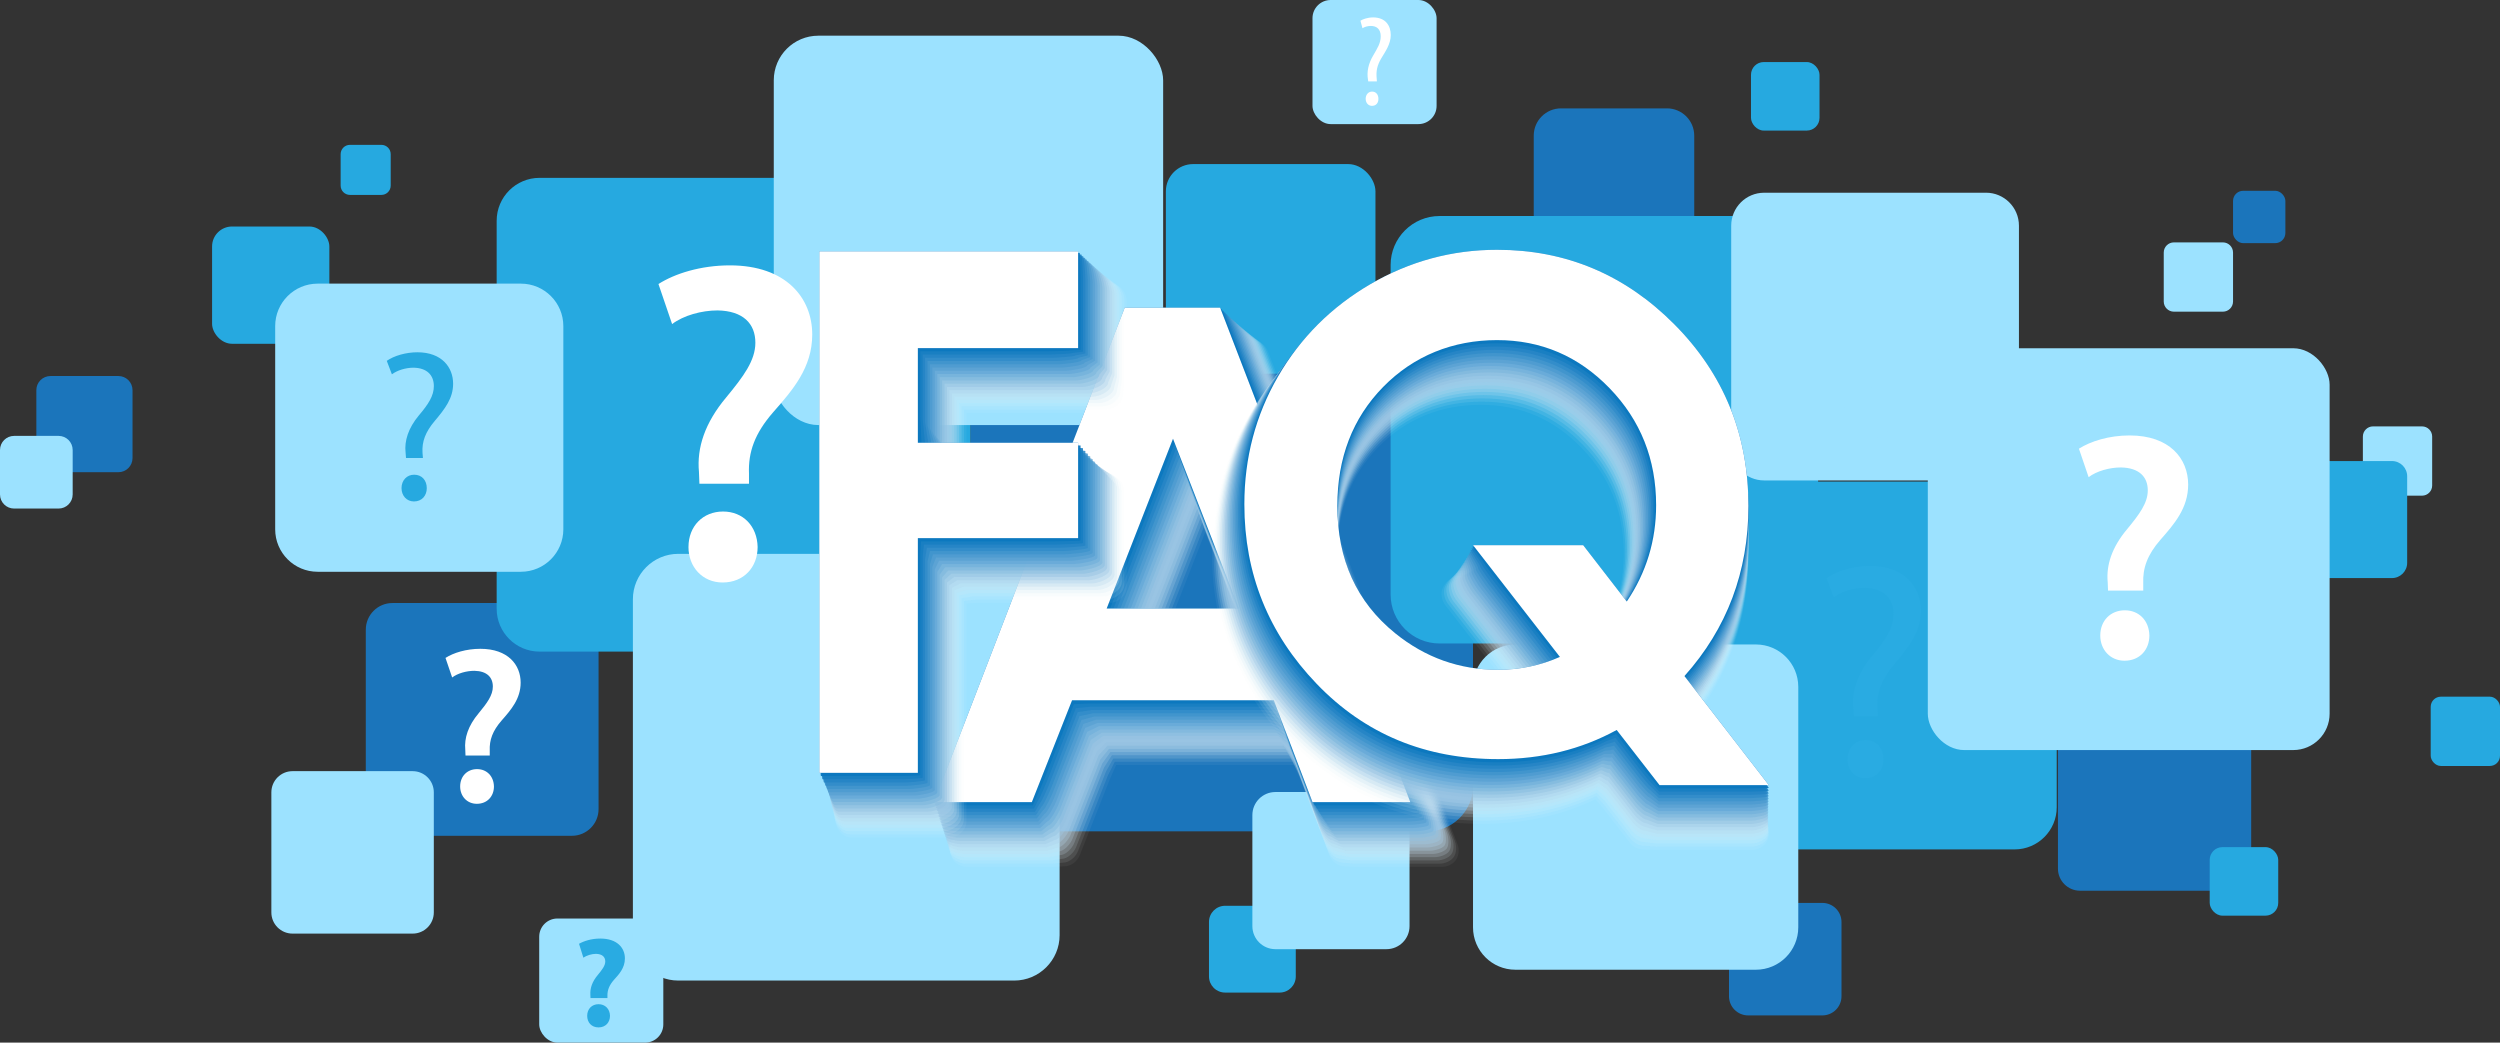
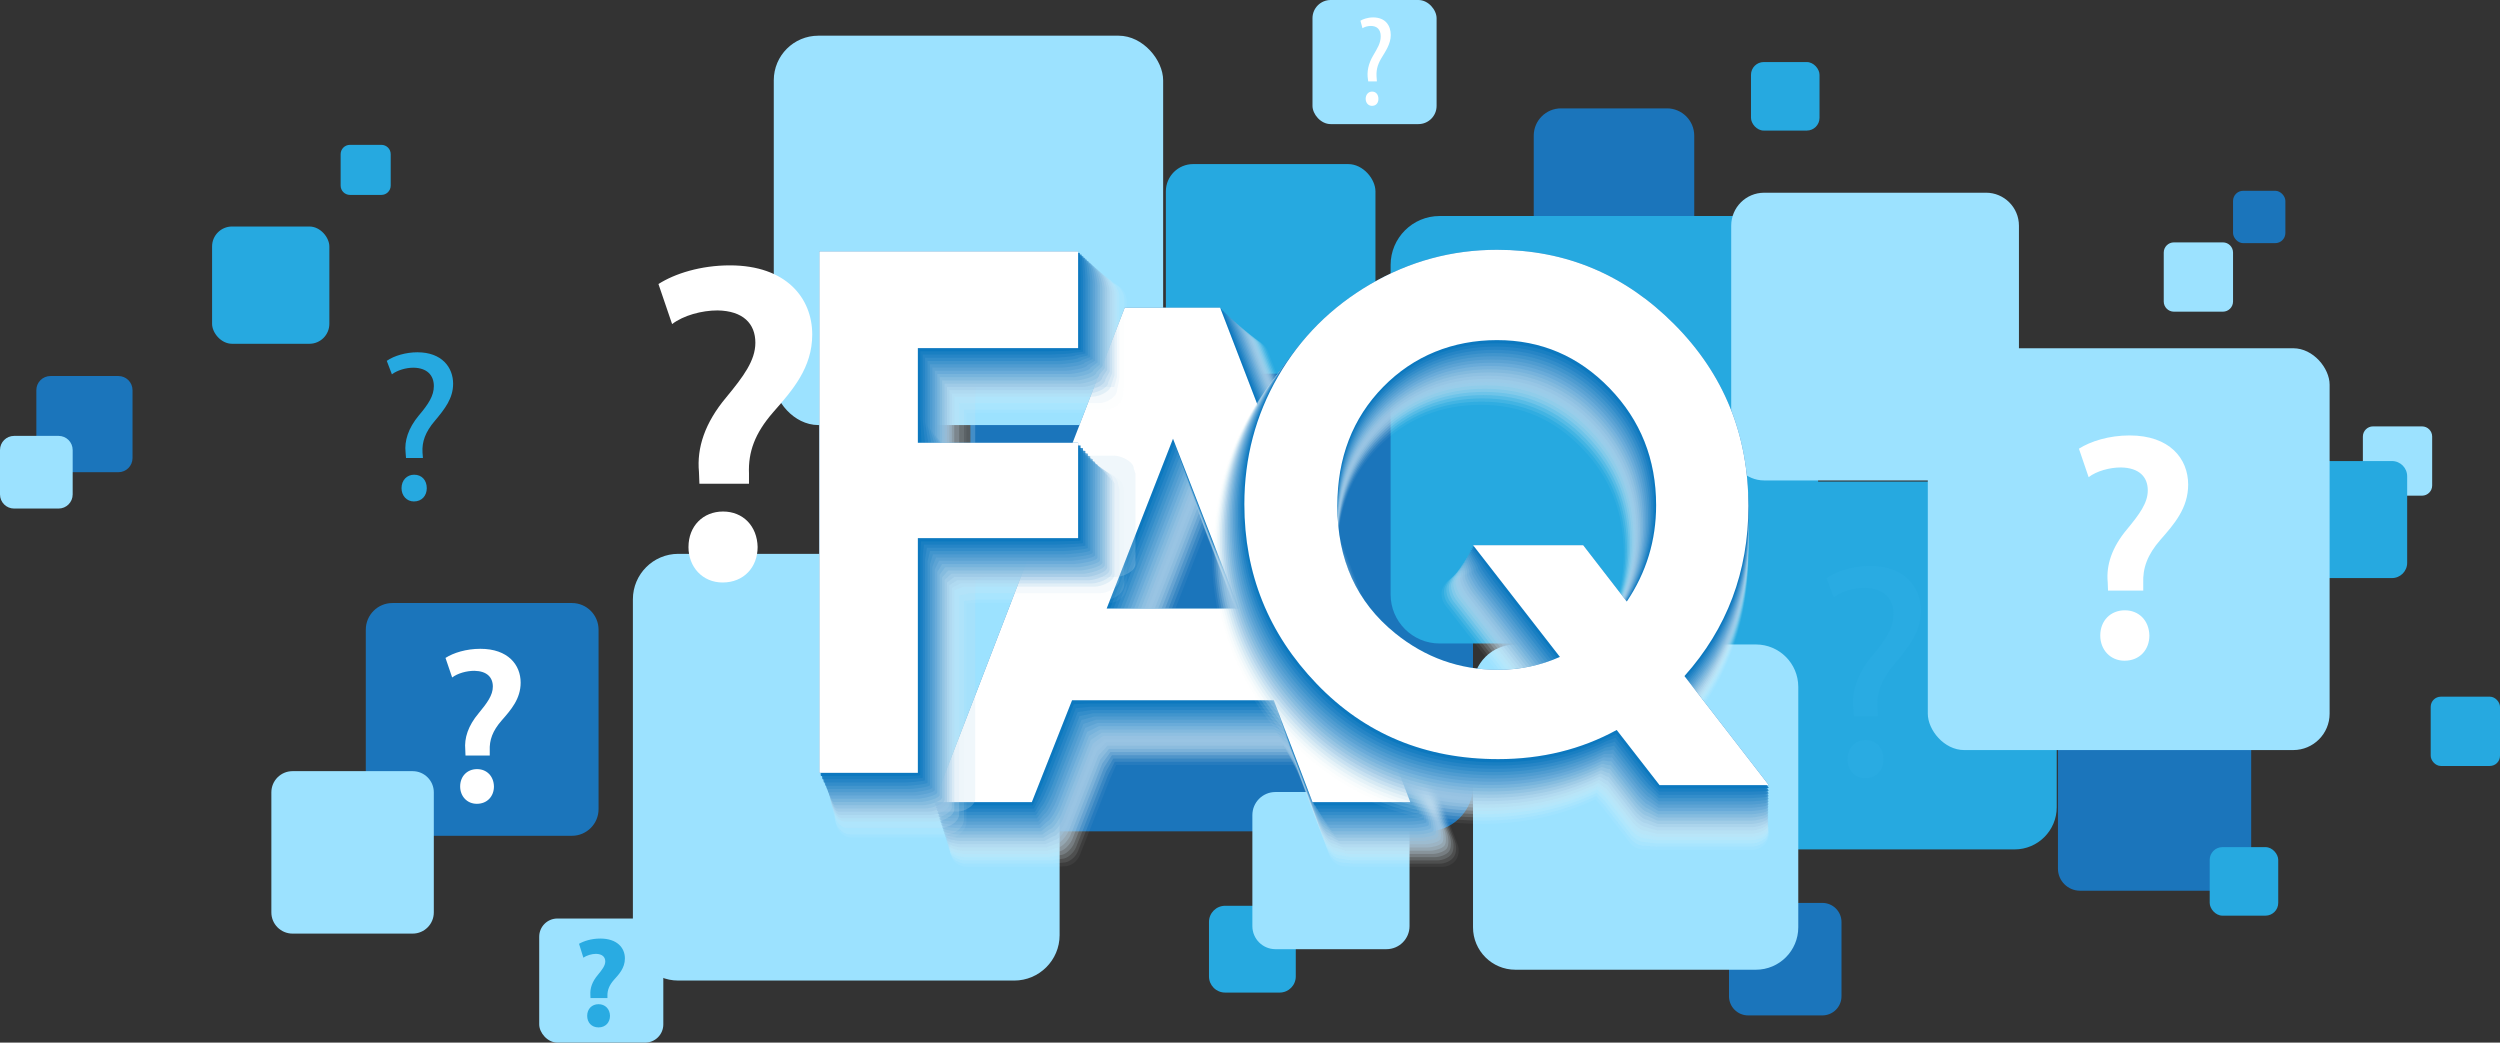
<svg xmlns="http://www.w3.org/2000/svg" viewBox="0 0 1470.91 613.43">
  <rect x="0" y="0" width="1470.91" height="613.43" fill="#333333" stroke="none" />
  <defs>
    <style>.cls-1,.cls-2{fill:#1b75bb;}.cls-3{fill:#b6d6ec;opacity:.29;}.cls-3,.cls-4,.cls-5,.cls-6,.cls-7,.cls-8,.cls-9,.cls-10,.cls-11,.cls-12,.cls-13,.cls-14,.cls-15,.cls-16,.cls-17,.cls-18,.cls-19,.cls-20,.cls-2,.cls-21,.cls-22,.cls-23,.cls-24,.cls-25{mix-blend-mode:multiply;}.cls-4{opacity:0;}.cls-4,.cls-26{fill:#fff;}.cls-5{fill:#0071bc;}.cls-6{fill:#9ec9e5;opacity:.38;}.cls-27{fill:#26a9e0;}.cls-7{fill:#61a7d6;opacity:.62;}.cls-8{fill:#aad0e9;opacity:.33;}.cls-9{fill:#cee4f2;opacity:.19;}.cls-28{isolation:isolate;}.cls-10{fill:#499acf;opacity:.71;}.cls-11{fill:#e7f1f9;opacity:.1;}.cls-13{fill:#92c2e2;opacity:.43;}.cls-14{fill:#3d93cc;opacity:.76;}.cls-15{fill:#2485c6;opacity:.86;}.cls-16{fill:#c2ddef;opacity:.24;}.cls-29{fill:#29abe2;}.cls-17{fill:#55a0d2;opacity:.67;}.cls-18{fill:#79b5dc;opacity:.52;}.cls-30{fill:#9ce2ff;}.cls-19{fill:#f3f8fc;opacity:.05;}.cls-20{fill:#187fc2;opacity:.9;}.cls-21{fill:#0c78bf;opacity:.95;}.cls-22{fill:#86bbdf;opacity:.48;}.cls-23{fill:#dbebf5;opacity:.14;}.cls-31{mix-blend-mode:soft-light;}.cls-24{fill:#318cc9;opacity:.81;}.cls-25{fill:#6daed9;opacity:.57;}</style>
  </defs>
  <g class="cls-28">
    <g id="Layer_1">
      <g class="cls-12">
        <path class="cls-2" d="M918.46,63.76h62.31c8.87,0,16.06,7.2,16.06,16.06v62.31c0,8.87-7.2,16.06-16.06,16.06h-62.31c-8.87,0-16.06-7.2-16.06-16.06v-62.31c0-8.87,7.2-16.06,16.06-16.06Z" />
      </g>
      <g class="cls-12">
        <path class="cls-2" d="M1028.54,531.24h43.67c6.21,0,11.26,5.04,11.26,11.26v43.67c0,6.21-5.05,11.26-11.26,11.26h-43.67c-6.21,0-11.26-5.04-11.26-11.26v-43.67c0-6.21,5.04-11.26,11.26-11.26Z" />
      </g>
      <g class="cls-12">
        <path class="cls-2" d="M29.68,221.24h39.99c4.58,0,8.3,3.72,8.3,8.3v39.99c0,4.58-3.72,8.3-8.3,8.3H29.68c-4.58,0-8.3-3.72-8.3-8.3v-39.99c0-4.58,3.72-8.3,8.3-8.3Z" />
      </g>
      <g class="cls-12">
        <rect class="cls-2" x="1313.84" y="112.25" width="30.8" height="30.81" rx="5.98" ry="5.98" />
      </g>
      <g class="cls-12">
        <path class="cls-2" d="M230.9,354.8h105.59c8.66,0,15.68,7.03,15.68,15.68v105.59c0,8.66-7.03,15.68-15.68,15.68h-105.59c-8.66,0-15.68-7.03-15.68-15.68v-105.59c0-8.66,7.03-15.68,15.68-15.68Z" />
      </g>
      <g class="cls-12">
        <path class="cls-2" d="M1223.84,410.37h87.66c7.19,0,13.02,5.83,13.02,13.02v87.66c0,7.19-5.83,13.02-13.02,13.02h-87.66c-7.19,0-13.02-5.83-13.02-13.02v-87.66c0-7.19,5.83-13.02,13.02-13.02Z" />
      </g>
      <g class="cls-12">
        <path class="cls-1" d="M597.73,193.42h242.16c14.78,0,26.77,12,26.77,26.77v242.16c0,14.78-12,26.77-26.77,26.77h-242.16c-14.78,0-26.78-12-26.78-26.78v-242.16c0-14.78,12-26.77,26.77-26.77Z" />
      </g>
      <g class="cls-12">
        <rect class="cls-27" x="124.78" y="133.27" width="69" height="69" rx="11.74" ry="11.74" />
      </g>
      <g class="cls-12">
        <rect class="cls-27" x="685.95" y="96.54" width="123.32" height="123.31" rx="16.06" ry="16.06" />
      </g>
      <g class="cls-12">
        <path class="cls-27" d="M205.9,85.22h18.5c3.02,0,5.48,2.45,5.48,5.48v18.5c0,3.02-2.45,5.48-5.48,5.48h-18.5c-3.02,0-5.48-2.45-5.48-5.48v-18.5c0-3.02,2.45-5.48,5.48-5.48Z" />
      </g>
      <g class="cls-12">
        <rect class="cls-27" x="1300.11" y="498.42" width="40.32" height="40.32" rx="7.5" ry="7.5" />
      </g>
      <g class="cls-12">
        <path class="cls-27" d="M720.81,532.93h32.08c5.24,0,9.5,4.25,9.5,9.5v32.08c0,5.24-4.25,9.49-9.49,9.49h-32.08c-5.24,0-9.5-4.25-9.5-9.5v-32.07c0-5.24,4.25-9.5,9.5-9.5Z" />
      </g>
      <g class="cls-12">
        <rect class="cls-27" x="1030.22" y="36.51" width="40.32" height="40.32" rx="7.5" ry="7.5" />
      </g>
      <g class="cls-12">
        <rect class="cls-27" x="1430.14" y="409.9" width="40.77" height="40.77" rx="5.98" ry="5.98" />
      </g>
      <g class="cls-12">
        <path class="cls-30" d="M1396.21,250.87h28.81c3.3,0,5.98,2.68,5.98,5.98v28.81c0,3.3-2.68,5.98-5.98,5.98h-28.81c-3.3,0-5.98-2.68-5.98-5.98v-28.81c0-3.3,2.68-5.98,5.98-5.98Z" />
      </g>
      <g class="cls-12">
        <path class="cls-27" d="M1018.46,283.34h166.86c13.68,0,24.78,11.11,24.78,24.78v166.86c0,13.68-11.11,24.78-24.78,24.78h-166.86c-13.68,0-24.78-11.1-24.78-24.78v-166.86c0-13.68,11.11-24.78,24.78-24.78Z" />
      </g>
      <g class="cls-12">
        <path class="cls-27" d="M846.99,127.1h193.9c15.9,0,28.8,12.9,28.8,28.8v193.9c0,15.9-12.9,28.8-28.8,28.8h-193.9c-15.9,0-28.8-12.91-28.8-28.8v-193.9c0-15.9,12.91-28.8,28.8-28.8Z" />
      </g>
      <g class="cls-12">
-         <path class="cls-27" d="M317.46,104.64h228.26c13.93,0,25.24,11.31,25.24,25.24v228.26c0,13.93-11.31,25.24-25.24,25.24h-228.26c-13.93,0-25.24-11.31-25.24-25.24v-228.26c0-13.93,11.31-25.24,25.24-25.24Z" />
-       </g>
+         </g>
      <g class="cls-12">
        <path class="cls-30" d="M172.11,453.72h70.68c6.87,0,12.45,5.58,12.45,12.45v70.68c0,6.87-5.58,12.45-12.45,12.45h-70.68c-6.87,0-12.45-5.58-12.45-12.45v-70.68c0-6.87,5.58-12.45,12.45-12.45Z" />
      </g>
      <g class="cls-12">
        <path class="cls-27" d="M1356.4,271.26h50.92c4.95,0,8.97,4.02,8.97,8.97v50.92c0,4.95-4.02,8.97-8.97,8.97h-50.91c-4.95,0-8.97-4.02-8.97-8.97v-50.91c0-4.95,4.02-8.97,8.97-8.97Z" />
      </g>
      <g class="cls-12">
        <path class="cls-30" d="M891.6,379.18h141.51c13.76,0,24.93,11.17,24.93,24.93v141.51c0,13.76-11.17,24.93-24.93,24.93h-141.51c-13.76,0-24.93-11.17-24.93-24.93v-141.51c0-13.76,11.17-24.93,24.93-24.93Z" />
      </g>
      <g class="cls-12">
        <path class="cls-30" d="M1279.05,142.61h28.81c3.3,0,5.98,2.68,5.98,5.98v28.81c0,3.3-2.68,5.98-5.98,5.98h-28.81c-3.3,0-5.98-2.68-5.98-5.98v-28.81c0-3.3,2.68-5.98,5.98-5.98Z" />
      </g>
      <g class="cls-12">
        <path class="cls-30" d="M8.3,256.46h26.16c4.58,0,8.3,3.72,8.3,8.3v26.16c0,4.58-3.72,8.3-8.3,8.3H8.3c-4.58,0-8.3-3.72-8.3-8.3v-26.16c0-4.58,3.72-8.3,8.3-8.3Z" />
      </g>
      <g class="cls-12">
        <path class="cls-30" d="M750.41,465.99h65.35c7.49,0,13.56,6.08,13.56,13.56v65.35c0,7.49-6.08,13.56-13.56,13.56h-65.35c-7.49,0-13.56-6.08-13.56-13.56v-65.34c0-7.49,6.08-13.56,13.56-13.56Z" />
      </g>
      <g class="cls-12">
        <rect class="cls-30" x="317.25" y="540.42" width="73.02" height="73.02" rx="10.71" ry="10.71" />
      </g>
      <g class="cls-12">
        <rect class="cls-30" x="772.22" width="73.02" height="73.02" rx="10.71" ry="10.71" />
      </g>
      <g class="cls-12">
-         <path class="cls-30" d="M186.9,166.88h119.57c13.79,0,24.98,11.19,24.98,24.98v119.57c0,13.79-11.19,24.98-24.98,24.98h-119.58c-13.79,0-24.98-11.19-24.98-24.98v-119.57c0-13.79,11.19-24.98,24.98-24.98Z" />
-       </g>
+         </g>
      <g class="cls-12">
        <path class="cls-30" d="M1037.97,113.38h130.51c10.7,0,19.39,8.69,19.39,19.39v130.51c0,10.7-8.69,19.39-19.39,19.39h-130.51c-10.7,0-19.39-8.69-19.39-19.39v-130.51c0-10.7,8.69-19.38,19.38-19.38Z" />
      </g>
      <g class="cls-12">
        <rect class="cls-30" x="455.26" y="21" width="229.09" height="229.09" rx="26.23" ry="26.23" />
      </g>
      <g class="cls-12">
        <path class="cls-30" d="M399.09,325.86h197.62c14.75,0,26.73,11.98,26.73,26.73v197.61c0,14.75-11.98,26.73-26.73,26.73h-197.61c-14.75,0-26.73-11.98-26.73-26.73v-197.61c0-14.75,11.98-26.73,26.73-26.73Z" />
      </g>
      <g class="cls-12">
        <rect class="cls-30" x="1134.25" y="204.9" width="236.41" height="236.41" rx="21.41" ry="21.41" />
      </g>
      <path class="cls-27" d="M238.88,269.48l-.25-3.27c-.76-6.67,1.51-14.23,7.81-21.79,5.67-6.67,8.82-11.59,8.82-17.25,0-6.42-4.03-10.7-11.96-10.83-4.53,0-9.57,1.51-12.72,3.9l-3.02-7.93c4.28-3.02,11.33-5.04,18.01-5.04,14.48,0,21.03,8.94,21.03,18.51,0,8.56-4.79,14.73-10.83,21.91-5.54,6.55-7.56,12.22-7.18,18.64l.25,3.15h-9.95ZM236.24,287.23c0-4.66,3.15-7.93,7.43-7.93,4.53,0,7.43,3.27,7.43,7.93,0,4.41-2.9,7.81-7.56,7.81-4.28,0-7.3-3.4-7.3-7.81Z" />
      <g class="cls-12">
        <path class="cls-29" d="M1090.79,421.48l-.36-4.66c-1.08-9.5,2.15-20.24,11.11-30.99,8.06-9.49,12.54-16.48,12.54-24.54,0-9.14-5.73-15.23-17.02-15.41-6.45,0-13.61,2.15-18.09,5.55l-4.3-11.29c6.09-4.3,16.12-7.17,25.62-7.17,20.6,0,29.92,12.72,29.92,26.33,0,12.18-6.81,20.96-15.41,31.17-7.88,9.32-10.75,17.38-10.21,26.51l.36,4.48h-14.15ZM1087.03,446.74c0-6.63,4.48-11.29,10.57-11.29,6.45,0,10.57,4.66,10.57,11.29,0,6.27-4.12,11.11-10.75,11.11-6.09,0-10.39-4.84-10.39-11.11Z" />
      </g>
      <g class="cls-31">
        <path class="cls-26" d="M805.01,47.88l-.15-1.12c-.75-4.42.15-9.22,3.15-14.25,2.47-4.27,4.35-7.12,4.35-11.17,0-4.27-2.48-6.08-5.78-6.08-1.8,0-3.75.53-4.95,1.35l-1.2-4.42c1.2-.82,4.2-1.95,7.42-1.95,7.5,0,10.42,5.02,10.42,10.35s-3.15,9.67-5.62,13.8c-2.33,4.05-3.15,7.2-2.62,12.22l.08,1.27h-5.1ZM803.51,58.16c0-2.55,1.65-4.27,3.75-4.27,2.32,0,3.75,1.73,3.75,4.27,0,2.4-1.35,4.12-3.82,4.12-2.1,0-3.67-1.73-3.67-4.12Z" />
      </g>
      <g class="cls-12">
        <path class="cls-29" d="M347.43,587.23l-.08-1.95c-.22-3.83,1.05-7.73,4.42-11.7,2.4-2.92,4.35-5.4,4.35-7.87,0-2.62-1.72-4.42-5.47-4.5-2.47,0-5.47.9-7.42,2.25l-2.55-8.17c2.78-1.58,7.2-3.08,12.52-3.08,9.9,0,14.47,5.47,14.47,11.7,0,5.7-3.6,9.45-6.45,12.6-2.7,3.08-3.9,6-3.83,9.38v1.35h-9.97ZM345.48,597.66c0-4.05,2.78-6.83,6.67-6.83s6.67,2.78,6.75,6.83c0,3.9-2.62,6.83-6.75,6.83s-6.67-2.93-6.67-6.83Z" />
      </g>
      <g class="cls-12">
-         <path class="cls-30" d="M1089.42,220.33l-.16-4.25c-.49-8.33,2.29-16.82,9.64-25.48,5.23-6.37,9.47-11.76,9.47-17.15,0-5.72-3.76-9.64-11.92-9.8-5.39,0-11.92,1.96-16.17,4.9l-5.55-17.8c6.04-3.43,15.68-6.7,27.27-6.7,21.56,0,31.52,11.92,31.52,25.48,0,12.41-7.84,20.58-14.05,27.44-5.88,6.7-8.49,13.07-8.33,20.41v2.94h-21.72ZM1085.18,243.03c0-8.82,6.04-14.86,14.54-14.86s14.54,6.04,14.7,14.86c0,8.49-5.72,14.86-14.7,14.86s-14.54-6.37-14.54-14.86Z" />
-       </g>
+         </g>
      <g class="cls-31">
        <path class="cls-26" d="M1240.29,347.48l-.19-4.94c-.95-10.08,2.47-20.54,11.41-31.19,7.23-8.75,12.17-15.4,12.17-22.82,0-7.99-5.13-13.31-15.79-13.5-6.66,0-14.26,2.09-19.02,5.71l-5.71-16.74c6.85-4.37,17.69-7.8,29.86-7.8,23.58,0,34.42,13.69,34.42,28.91,0,13.88-8.18,23.2-16.35,32.52-7.61,8.75-10.46,16.54-10.08,25.67v4.18h-20.73ZM1235.72,373.91c0-8.75,6.08-14.83,14.45-14.83s14.26,6.08,14.45,14.83c0,8.37-5.71,14.83-14.64,14.83-8.37,0-14.26-6.47-14.26-14.83Z" />
      </g>
      <g class="cls-31">
        <path class="cls-26" d="M411.51,284.63l-.27-6.96c-1.34-14.19,3.48-28.91,16.06-43.9,10.17-12.31,17.13-21.68,17.13-32.12,0-11.24-7.23-18.74-22.22-19.01-9.37,0-20.08,2.94-26.77,8.03l-8.03-23.56c9.64-6.16,24.89-10.98,42.03-10.98,33.19,0,48.45,19.27,48.45,40.69,0,19.54-11.51,32.66-23.02,45.77-10.71,12.31-14.72,23.29-14.19,36.14v5.89h-29.18ZM405.08,321.84c0-12.31,8.57-20.88,20.34-20.88s20.08,8.57,20.34,20.88c0,11.78-8.03,20.88-20.61,20.88-11.78,0-20.08-9.1-20.08-20.88Z" />
      </g>
      <g class="cls-31">
        <path class="cls-26" d="M273.88,444.53l-.13-3.4c-.65-6.93,1.7-14.13,7.85-21.46,4.97-6.02,8.37-10.6,8.37-15.7,0-5.5-3.53-9.16-10.86-9.29-4.58,0-9.81,1.44-13.08,3.92l-3.92-11.51c4.71-3.01,12.17-5.36,20.54-5.36,16.22,0,23.68,9.42,23.68,19.89,0,9.55-5.63,15.96-11.25,22.37-5.23,6.02-7.2,11.38-6.93,17.66v2.88h-14.26ZM270.74,462.72c0-6.02,4.19-10.2,9.94-10.2s9.81,4.19,9.94,10.2c0,5.76-3.92,10.21-10.07,10.21-5.76,0-9.81-4.45-9.81-10.21Z" />
      </g>
    </g>
    <g id="Layer_2">
      <path class="cls-4" d="M734.34,378.03l-24.22-62.34-24.36,62.34h48.58ZM792.23,511.95c-4.15,0-7.87-2.57-9.35-6.45l-20.31-53.48h-105.01l-21.17,53.6c-1.51,3.82-5.2,6.33-9.3,6.33h-57.55c-3.3,0-6.38-1.62-8.25-4.34-1.86-2.72-2.27-6.18-1.08-9.25l56.1-145.47,56.1-145.47c1.49-3.86,5.2-6.4,9.33-6.4h56.16c4.14,0,7.85,2.55,9.33,6.41l55.95,145.47,55.95,145.47c1.18,3.08.78,6.54-1.09,9.25-1.87,2.72-4.95,4.34-8.24,4.34h-57.55Z" />
      <path class="cls-19" d="M709.17,312.95l-25.06,64.13h49.97l-24.91-64.13ZM736.93,200.07c3.94,0,7.67,2.92,9.08,6.6l55.76,144.97,29.63,77.04,26.16,68.02c1.13,2.93.89,6.63-.88,9.21-1.78,2.59-5.15,4.13-8.29,4.13h-50.34l-6.89-.31c-3.96,0-7.7-2.96-9.1-6.66l-16.9-44.5-3.65-8.47h-104.8l-3.74,8.37-17.67,44.72c-1.44,3.64-5.15,6.53-9.06,6.53l-6.9.3h-50.34c-3.14,0-6.52-1.55-8.29-4.14-1.78-2.59-2.01-6.29-.88-9.22l26.25-68.07,29.69-76.99,55.95-145.1c1.05-2.73,3.41-5.14,6.09-6.01.93-.3,2.06-.46,3.08-.46h56.02Z" />
      <path class="cls-11" d="M708.22,310.21l-25.76,65.92h51.36l-25.61-65.92ZM735.98,199.11c3.74,0,7.48,3.3,8.83,6.8l55.57,144.47,29.55,76.83,26.09,67.83c1.07,2.78,1.01,6.72-.67,9.18s-5.36,3.93-8.34,3.93h-50.24l-6.67-.61c-3.76,0-7.52-3.35-8.85-6.87l-16.87-44.41-3.92-8.04h-104.59l-4,7.96-17.63,44.63c-1.36,3.45-5.1,6.74-8.82,6.74l-6.68.6h-50.24c-2.98,0-6.65-1.47-8.34-3.93-1.69-2.46-1.74-6.4-.67-9.18l26.18-67.88,29.61-76.78,55.81-144.72c1-2.59,3.39-5.27,5.94-6.1.89-.29,2.1-.44,3.07-.44h55.88Z" />
      <path class="cls-23" d="M707.27,307.47l-26.46,67.71h52.76l-26.3-67.71ZM735.03,198.16c3.55,0,7.3,3.68,8.57,6.99l55.38,143.97,29.47,76.61,26.02,67.64c1.01,2.64,1.13,6.81-.47,9.14-1.6,2.33-5.56,3.72-8.39,3.72h-50.14l-6.45-.92c-3.56,0-7.34-3.75-8.6-7.07l-16.83-44.32-4.2-7.62h-104.37l-4.27,7.54-17.59,44.54c-1.29,3.27-5.06,6.95-8.57,6.95l-6.46.91h-50.13c-2.83,0-6.79-1.39-8.39-3.72-1.6-2.33-1.48-6.51-.46-9.15l26.1-67.69,29.53-76.57,55.67-144.35c.95-2.45,3.37-5.41,5.79-6.19.84-.27,2.15-.42,3.06-.42h55.74Z" />
      <path class="cls-9" d="M706.32,304.73l-27.16,69.49h54.15l-26.99-69.49ZM734.07,197.21c3.35,0,7.12,4.06,8.32,7.18l55.18,143.47,29.38,76.4,25.95,67.45c.96,2.49,1.25,6.91-.26,9.1-1.51,2.2-5.77,3.51-8.43,3.51h-50.03l-6.22-1.22c-3.36,0-7.16-4.14-8.35-7.28l-16.8-44.23-4.47-7.2h-104.16l-4.54,7.12-17.56,44.45c-1.22,3.09-5.01,7.15-8.33,7.15l-6.24,1.21h-50.03c-2.67,0-6.93-1.31-8.44-3.52-1.51-2.2-1.21-6.62-.25-9.11l26.03-67.5,29.45-76.35,55.52-143.98c.89-2.32,3.35-5.54,5.63-6.28.79-.26,2.19-.39,3.06-.39h55.6Z" />
      <path class="cls-16" d="M705.37,301.99l-27.85,71.28h55.54l-27.69-71.28ZM733.12,196.26c3.15,0,6.94,4.43,8.07,7.37l54.99,142.98,29.3,76.18,25.87,67.27c.9,2.34,1.37,7-.05,9.07-1.42,2.07-5.97,3.31-8.48,3.31h-49.93l-6-1.53c-3.16,0-6.98-4.53-8.1-7.49l-16.77-44.14-4.74-6.77h-103.95l-4.8,6.7-17.52,44.36c-1.15,2.91-4.96,7.36-8.09,7.36l-6.02,1.51h-49.93c-2.51,0-7.06-1.24-8.48-3.31-1.42-2.07-.95-6.73-.05-9.07l25.96-67.31,29.36-76.14,55.38-143.61c.84-2.18,3.33-5.67,5.48-6.37.75-.24,2.24-.37,3.05-.37h55.46Z" />
      <path class="cls-3" d="M704.42,299.25l-28.55,73.07h56.94l-28.38-73.07ZM732.17,195.3c2.96,0,6.76,4.81,7.82,7.57l54.8,142.48,29.22,75.97,25.8,67.08c.85,2.2,1.49,7.09.15,9.03-1.33,1.94-6.18,3.1-8.53,3.1h-49.83l-5.78-1.83c-2.97,0-6.8-4.93-7.85-7.7l-16.73-44.05-5.02-6.35h-103.73l-5.07,6.28-17.49,44.27c-1.08,2.73-4.92,7.57-7.85,7.57l-5.8,1.81h-49.83c-2.35,0-7.2-1.16-8.53-3.1-1.33-1.94-.69-6.84.16-9.04l25.88-67.12,29.28-75.93,55.24-143.23c.79-2.04,3.31-5.81,5.32-6.46.7-.23,2.28-.35,3.04-.35h55.32Z" />
      <path class="cls-8" d="M703.47,296.51l-29.25,74.86h58.33l-29.08-74.86ZM731.22,194.35c2.76,0,6.57,5.19,7.56,7.76l54.61,141.98,29.14,75.75,25.73,66.89c.79,2.05,1.6,7.19.36,9-1.24,1.81-6.38,2.89-8.58,2.89h-49.73l-5.55-2.14c-2.77,0-6.62-5.32-7.6-7.91l-16.7-43.96-5.29-5.93h-103.52l-5.34,5.86-17.45,44.18c-1.01,2.54-4.87,7.78-7.61,7.78l-5.58,2.11h-49.73c-2.2,0-7.34-1.08-8.58-2.9-1.24-1.81-.42-6.95.37-9l25.81-66.92,29.2-75.72,55.09-142.86c.74-1.91,3.29-5.94,5.17-6.55.65-.21,2.32-.32,3.03-.32h55.18Z" />
      <path class="cls-6" d="M702.52,293.77l-29.95,76.64h59.72l-29.77-76.64ZM730.26,193.4c2.56,0,6.39,5.56,7.31,7.95l54.42,141.48,29.05,75.54,25.66,66.7c.73,1.9,1.72,7.28.57,8.96-1.15,1.68-6.58,2.69-8.62,2.69h-49.63l-5.33-2.44c-2.57,0-6.44-5.71-7.35-8.12l-16.66-43.87-5.56-5.5h-103.31l-5.6,5.44-17.42,44.09c-.93,2.36-4.82,7.98-7.36,7.98l-5.36,2.41h-49.63c-2.04,0-7.47-1-8.63-2.69-1.15-1.68-.16-7.06.58-8.96l25.73-66.73,29.12-75.5,54.95-142.49c.68-1.77,3.27-6.08,5.02-6.64.61-.2,2.37-.3,3.03-.3h55.04Z" />
      <path class="cls-13" d="M701.56,291.03l-30.65,78.43h61.12l-30.47-78.43ZM729.31,192.45c2.36,0,6.21,5.94,7.06,8.15l54.23,140.98,28.97,75.32,25.58,66.51c.68,1.76,1.84,7.37.78,8.92-1.07,1.55-6.79,2.48-8.67,2.48h-49.53l-5.11-2.75c-2.37,0-6.26-6.11-7.11-8.33l-16.63-43.77-5.84-5.08h-103.09l-5.87,5.02-17.38,44c-.86,2.18-4.78,8.19-7.12,8.19l-5.14,2.71h-49.52c-1.88,0-7.61-.93-8.67-2.48-1.07-1.55.11-7.17.78-8.93l25.66-66.54,29.03-75.29,54.81-142.12c.63-1.64,3.25-6.21,4.86-6.73.56-.18,2.41-.28,3.02-.28h54.9Z" />
      <path class="cls-22" d="M700.61,288.29l-31.35,80.22h62.51l-31.16-80.22ZM728.36,191.49c2.17,0,6.03,6.32,6.81,8.34l54.03,140.49,28.89,75.1,25.51,66.32c.62,1.61,1.96,7.46.98,8.89-.98,1.42-7,2.27-8.72,2.27h-49.42l-4.89-3.05c-2.18,0-6.08-6.5-6.86-8.54l-16.59-43.68-6.11-4.66h-102.88l-6.13,4.61-17.34,43.91c-.79,2-4.73,8.4-6.88,8.4l-4.92,3.02h-49.42c-1.73,0-7.75-.85-8.72-2.27-.98-1.42.37-7.28.99-8.89l25.59-66.35,28.95-75.08,54.66-141.74c.58-1.5,3.23-6.34,4.71-6.82.51-.17,2.46-.25,3.01-.25h54.76Z" />
      <path class="cls-18" d="M699.66,285.55l-32.05,82.01h63.9l-31.86-82.01ZM727.41,190.54c1.97,0,5.84,6.69,6.55,8.53l53.84,139.99,28.8,74.89,25.44,66.13c.56,1.46,2.08,7.56,1.19,8.85-.89,1.29-7.2,2.07-8.77,2.07h-49.32l-4.66-3.36c-1.98,0-5.9-6.9-6.61-8.74l-16.56-43.59-6.38-4.23h-102.67l-6.4,4.19-17.31,43.82c-.72,1.82-4.68,8.61-6.64,8.61l-4.7,3.32h-49.32c-1.57,0-7.88-.77-8.77-2.07-.89-1.29.63-7.39,1.2-8.85l25.51-66.16,28.87-74.86,54.52-141.37c.53-1.36,3.21-6.48,4.56-6.91.47-.15,2.5-.23,3.01-.23h54.62Z" />
      <path class="cls-25" d="M698.71,282.81l-32.75,83.8h65.3l-32.55-83.8ZM726.45,189.59c1.77,0,5.66,7.07,6.3,8.73l53.65,139.49,28.72,74.67,25.36,65.95c.51,1.32,2.2,7.65,1.4,8.81-.8,1.16-7.41,1.86-8.82,1.86h-49.22l-4.44-3.66c-1.78,0-5.72-7.29-6.36-8.95l-16.52-43.5-6.66-3.81h-102.45l-6.67,3.77-17.27,43.73c-.65,1.64-4.64,8.81-6.4,8.81l-4.48,3.62h-49.22c-1.41,0-8.02-.7-8.82-1.86-.8-1.16.9-7.5,1.41-8.82l25.44-65.97,28.79-74.65,54.37-141c.47-1.23,3.19-6.61,4.4-7,.42-.14,2.54-.21,3-.21h54.48Z" />
      <path class="cls-7" d="M697.76,280.07l-33.44,85.58h66.69l-33.25-85.58ZM725.5,188.64c1.58,0,5.48,7.45,6.05,8.92l53.46,138.99,28.64,74.46,25.29,65.76c.45,1.17,2.32,7.74,1.61,8.78-.71,1.04-7.61,1.65-8.87,1.65h-49.12l-4.22-3.97c-1.58,0-5.55-7.68-6.11-9.16l-16.49-43.41-6.93-3.39h-102.24l-6.93,3.35-17.24,43.64c-.57,1.45-4.59,9.02-6.15,9.02l-4.26,3.92h-49.12c-1.26,0-8.15-.62-8.87-1.65-.71-1.04,1.16-7.61,1.61-8.78l25.37-65.78,28.71-74.44,54.23-140.63c.42-1.09,3.17-6.75,4.25-7.1.37-.12,2.59-.19,2.99-.19h54.34Z" />
      <path class="cls-17" d="M696.81,277.33l-34.14,87.37h68.08l-33.94-87.37ZM724.55,187.68c1.38,0,5.3,7.82,5.79,9.11l53.27,138.49,28.56,74.24,25.22,65.57c.39,1.03,2.43,7.84,1.81,8.74-.62.91-7.81,1.45-8.91,1.45h-49.02l-4-4.28c-1.38,0-5.37-8.08-5.86-9.37l-16.46-43.32-7.2-2.96h-102.03l-7.2,2.93-17.2,43.55c-.5,1.27-4.54,9.23-5.91,9.23l-4.04,4.22h-49.02c-1.1,0-8.29-.54-8.91-1.45-.62-.91,1.43-7.72,1.82-8.74l25.29-65.59,28.62-74.22,54.09-140.25c.37-.95,3.15-6.88,4.09-7.19.33-.11,2.63-.16,2.99-.16h54.2Z" />
      <path class="cls-10" d="M695.86,274.59l-34.84,89.16h69.48l-34.63-89.16ZM723.6,186.73c1.18,0,5.12,8.2,5.54,9.3l53.08,137.99,28.47,74.03,25.15,65.38c.34.88,2.55,7.93,2.02,8.7-.53.78-8.02,1.24-8.96,1.24h-48.92l-3.77-4.58c-1.19,0-5.19-8.47-5.61-9.58l-16.42-43.23-7.48-2.54h-101.81l-7.46,2.51-17.17,43.46c-.43,1.09-4.5,9.43-5.67,9.43l-3.82,4.53h-48.92c-.94,0-8.43-.46-8.96-1.24-.53-.78,1.69-7.83,2.03-8.71l25.22-65.39,28.54-74.01,53.94-139.88c.32-.82,3.13-7.02,3.94-7.28.28-.09,2.68-.14,2.98-.14h54.06Z" />
      <path class="cls-14" d="M694.91,271.85l-35.54,90.95h70.87l-35.33-90.95ZM722.64,185.78c.99,0,4.93,8.58,5.29,9.5l52.89,137.5,28.39,73.81,25.07,65.19c.28.73,2.67,8.02,2.23,8.67-.44.65-8.22,1.03-9.01,1.03h-48.82l-3.55-4.89c-.99,0-5.01-8.86-5.36-9.79l-16.39-43.14-7.75-2.12h-101.6l-7.73,2.09-17.13,43.37c-.36.91-4.45,9.64-5.43,9.64l-3.6,4.83h-48.81c-.78,0-8.56-.39-9.01-1.03-.44-.65,1.95-7.94,2.24-8.67l25.14-65.2,28.46-73.8,53.8-139.51c.26-.68,3.11-7.15,3.79-7.37.23-.08,2.72-.12,2.97-.12h53.92Z" />
      <path class="cls-24" d="M693.96,269.11l-36.24,92.74h72.26l-36.02-92.74ZM721.69,184.83c.79,0,4.75,8.95,5.03,9.69l52.69,137,28.31,73.6,25,65c.23.59,2.79,8.12,2.43,8.63-.36.52-8.43.83-9.06.83h-48.71l-3.33-5.19c-.79,0-4.83-9.26-5.11-10l-16.35-43.05-8.02-1.69h-101.39l-8,1.67-17.1,43.28c-.29.73-4.4,9.85-5.19,9.85l-3.38,5.13h-48.71c-.63,0-8.7-.31-9.06-.83-.35-.52,2.22-8.05,2.44-8.63l25.07-65.01,28.38-73.59,53.66-139.14c.21-.54,3.1-7.28,3.63-7.46.19-.06,2.76-.09,2.97-.09h53.78Z" />
      <path class="cls-15" d="M693,266.37l-36.94,94.52h73.66l-36.72-94.52ZM720.74,183.88c.59,0,4.57,9.33,4.78,9.88l52.5,136.5,28.22,73.38,24.93,64.81c.17.44,2.91,8.21,2.64,8.6-.27.39-8.63.62-9.1.62h-48.61l-3.1-5.5c-.59,0-4.65-9.65-4.86-10.2l-16.32-42.96-8.3-1.27h-101.17l-8.26,1.26-17.06,43.19c-.22.54-4.36,10.06-4.94,10.06l-3.16,5.43h-48.61c-.47,0-8.84-.23-9.1-.62-.27-.39,2.48-8.16,2.65-8.6l25-64.82,28.3-73.37,53.51-138.76c.16-.41,3.08-7.42,3.48-7.55.14-.05,2.81-.07,2.96-.07h53.64Z" />
      <path class="cls-20" d="M692.05,263.63l-37.64,96.31h75.05l-37.41-96.31ZM719.79,182.92c.39,0,4.39,9.71,4.53,10.08l52.31,136,28.14,73.17,24.86,64.62c.11.29,3.03,8.3,2.85,8.56-.18.26-8.84.41-9.15.41h-48.51l-2.88-5.8c-.4,0-4.47-10.04-4.61-10.41l-16.28-42.87-8.57-.85h-100.96l-8.53.84-17.02,43.1c-.14.36-4.31,10.26-4.7,10.26l-2.94,5.73h-48.51c-.31,0-8.97-.15-9.15-.41-.18-.26,2.74-8.27,2.86-8.56l24.92-64.63,28.21-73.16,53.37-138.39c.11-.27,3.06-7.55,3.32-7.64.09-.03,2.85-.05,2.95-.05h53.5Z" />
      <path class="cls-21" d="M691.1,260.89l-38.33,98.1h76.44l-38.11-98.1ZM718.84,181.97c.2,0,4.21,10.09,4.28,10.27l52.12,135.5,28.06,72.95,24.78,64.44c.06.15,3.15,8.39,3.06,8.52-.09.13-9.04.21-9.2.21h-48.41l-2.66-6.11c-.2,0-4.29-10.44-4.36-10.62l-16.25-42.78-8.85-.42h-100.75l-8.8.42-16.99,43.01c-.07.18-4.26,10.47-4.46,10.47l-2.72,6.03h-48.41c-.16,0-9.11-.08-9.2-.21-.09-.13,3.01-8.38,3.07-8.52l24.85-64.44,28.13-72.95,53.23-138.02c.05-.14,3.04-7.69,3.17-7.73.05-.02,2.9-.02,2.95-.02h53.36Z" />
      <path class="cls-5" d="M690.15,258.15l-39.03,99.89h77.84l-38.8-99.89ZM661.72,181.02h56.16l55.95,145.47,27.98,72.73,27.98,72.73h-57.55l-22.76-59.93h-118.71l-23.67,59.93h-57.55l28.05-72.73,28.05-72.73,56.1-145.47Z" />
      <path class="cls-26" d="M661.72,181.02h56.16l111.9,290.94h-57.55l-22.76-59.93h-118.71l-23.67,59.93h-57.55l112.2-290.94ZM690.15,258.15l-39.03,99.89h77.84l-38.8-99.89Z" />
      <path class="cls-4" d="M502.04,494.71c-5.52,0-10-4.48-10-10V177.87c0-5.52,4.48-10,10-10h152.28c5.52,0,10,4.48,10,10v56.95c0,5.52-4.48,10-10,10h-84.29v35.69h84.29c5.52,0,10,4.48,10,10v56.11c0,5.52-4.48,10-10,10h-84.29v128.09c0,5.52-4.48,10-10,10h-57.99Z" />
      <path class="cls-19" d="M491.57,176.44c0-5.26,4.94-9.52,10.2-9.52h151.6c5.26,0,9.52,4.92,9.52,10.18v48.98l-.32,7.31c0,5.26-4.92,9.52-10.18,9.52h-83.79v35.82l15.38.82h68.38c5.26,0,10.33,4.26,10.33,9.52l.2,3.67v52.44c0,5.26-5.03,9.52-10.29,9.52h-76.88l-7.12.36v128.2c0,5.26-4.85,9.52-10.11,9.52h-57.4c-5.26,0-9.52-4.97-9.52-10.23V176.44Z" />
      <path class="cls-11" d="M491.09,175.01c0-5,5.41-9.05,10.41-9.05h150.92c5,0,9.05,5.36,9.05,10.36v48.69l-.64,6.95c0,5-5.36,9.05-10.36,9.05h-83.29v35.95l14.61,1.65h68.62c5,0,10.66,4.05,10.66,9.05l.4,3.49v52.62c0,5-5.57,9.05-10.57,9.05h-76.95l-6.77.73v128.32c0,5-5.23,9.05-10.23,9.05h-56.81c-5,0-9.05-5.47-9.05-10.47V175.01Z" />
-       <path class="cls-23" d="M490.62,173.58c0-4.73,5.87-8.57,10.61-8.57h150.24c4.73,0,8.57,5.81,8.57,10.54v48.39l-.96,6.58c0,4.73-5.81,8.57-10.54,8.57h-82.79v36.08l13.84,2.47h68.86c4.73,0,10.98,3.84,10.98,8.57l.59,3.31v52.81c0,4.73-6.12,8.57-10.86,8.57h-77.02l-6.41,1.09v128.43c0,4.73-5.6,8.57-10.34,8.57h-56.22c-4.73,0-8.57-5.97-8.57-10.7V173.58Z" />
      <path class="cls-9" d="M490.14,172.15c0-4.47,6.34-8.1,10.81-8.1h149.56c4.47,0,8.1,6.25,8.1,10.72v48.1l-1.28,6.22c0,4.47-6.25,8.1-10.72,8.1h-82.29v36.21l13.08,3.3h69.11c4.47,0,11.31,3.62,11.31,8.1l.79,3.12v52.99c0,4.47-6.67,8.09-11.14,8.09h-77.09l-6.05,1.45v128.54c0,4.47-5.98,8.09-10.45,8.09h-55.63c-4.47,0-8.1-6.46-8.1-10.93V172.15Z" />
-       <path class="cls-16" d="M489.66,170.72c0-4.21,6.81-7.62,11.01-7.62h148.88c4.21,0,7.62,6.69,7.62,10.9v47.81l-1.6,5.85c0,4.21-6.69,7.62-10.9,7.62h-81.79v36.33l12.31,4.12h69.35c4.21,0,11.64,3.41,11.64,7.62l.99,2.94v53.18c0,4.21-7.22,7.62-11.43,7.62h-77.16l-5.7,1.81v128.66c0,4.21-6.36,7.62-10.56,7.62h-55.04c-4.21,0-7.62-6.96-7.62-11.17V170.72Z" />
+       <path class="cls-16" d="M489.66,170.72c0-4.21,6.81-7.62,11.01-7.62h148.88c4.21,0,7.62,6.69,7.62,10.9v47.81l-1.6,5.85h-81.79v36.33l12.31,4.12h69.35c4.21,0,11.64,3.41,11.64,7.62l.99,2.94v53.18c0,4.21-7.22,7.62-11.43,7.62h-77.16l-5.7,1.81v128.66c0,4.21-6.36,7.62-10.56,7.62h-55.04c-4.21,0-7.62-6.96-7.62-11.17V170.72Z" />
      <path class="cls-3" d="M489.19,169.3c0-3.95,7.27-7.14,11.22-7.14h148.2c3.94,0,7.14,7.14,7.14,11.08v47.52l-1.92,5.49c0,3.94-7.14,7.14-11.08,7.14h-81.29v36.46l11.54,4.95h69.59c3.94,0,11.97,3.2,11.97,7.14l1.19,2.75v53.36c0,3.94-7.77,7.14-11.71,7.14h-77.23l-5.34,2.18v128.77c0,3.94-6.73,7.14-10.68,7.14h-54.46c-3.94,0-7.14-7.46-7.14-11.4V169.3Z" />
      <path class="cls-8" d="M488.71,167.87c0-3.68,7.74-6.67,11.42-6.67h147.52c3.68,0,6.67,7.58,6.67,11.26v47.23l-2.24,5.12c0,3.68-7.58,6.67-11.26,6.67h-80.79v36.59l10.77,5.77h69.84c3.68,0,12.29,2.98,12.29,6.67l1.39,2.57v53.54c0,3.68-8.32,6.67-12,6.67h-77.3l-4.99,2.54v128.88c0,3.68-7.11,6.67-10.79,6.67h-53.87c-3.68,0-6.67-7.95-6.67-11.63V167.87Z" />
      <path class="cls-6" d="M488.23,166.44c0-3.42,8.2-6.19,11.62-6.19h146.84c3.42,0,6.19,8.02,6.19,11.44v46.94l-2.55,4.75c0,3.42-8.02,6.19-11.44,6.19h-80.29v36.72l10,6.6h70.08c3.42,0,12.62,2.77,12.62,6.19l1.58,2.39v53.73c0,3.42-8.86,6.19-12.28,6.19h-77.37l-4.63,2.9v129c0,3.42-7.48,6.19-10.9,6.19h-53.28c-3.42,0-6.19-8.45-6.19-11.87V166.44Z" />
      <path class="cls-13" d="M487.76,165.01c0-3.16,8.67-5.71,11.82-5.71h146.17c3.16,0,5.71,8.47,5.71,11.62v46.65l-2.87,4.39c0,3.16-8.46,5.71-11.62,5.71h-79.79v36.84l9.23,7.42h70.32c3.16,0,12.95,2.56,12.95,5.71l1.78,2.2v53.91c0,3.16-9.41,5.71-12.57,5.71h-77.44l-4.27,3.27v129.11c0,3.16-7.86,5.71-11.02,5.71h-52.69c-3.16,0-5.71-8.95-5.71-12.1V165.01Z" />
      <path class="cls-22" d="M487.28,163.58c0-2.89,9.13-5.24,12.03-5.24h145.49c2.89,0,5.24,8.91,5.24,11.8v46.36l-3.19,4.02c0,2.89-8.91,5.24-11.8,5.24h-79.29v36.97l8.46,8.25h70.57c2.89,0,13.28,2.35,13.28,5.24l1.98,2.02v54.09c0,2.89-9.96,5.24-12.85,5.24h-77.51l-3.92,3.63v129.22c0,2.89-8.23,5.24-11.13,5.24h-52.1c-2.89,0-5.24-9.44-5.24-12.33V163.58Z" />
      <path class="cls-18" d="M486.81,162.15c0-2.63,9.6-4.76,12.23-4.76h144.81c2.63,0,4.76,9.35,4.76,11.98v46.07l-3.51,3.66c0,2.63-9.35,4.76-11.98,4.76h-78.79v37.1l7.69,9.07h70.81c2.63,0,13.61,2.13,13.61,4.76l2.18,1.84v54.28c0,2.63-10.51,4.76-13.14,4.76h-77.58l-3.56,3.99v129.34c0,2.63-8.61,4.76-11.24,4.76h-51.51c-2.63,0-4.76-9.94-4.76-12.57V162.15Z" />
      <path class="cls-25" d="M486.33,160.72c0-2.37,10.07-4.29,12.43-4.29h144.13c2.37,0,4.29,9.8,4.29,12.16v45.78l-3.83,3.29c0,2.37-9.79,4.29-12.16,4.29h-78.29v37.23l6.92,9.9h71.05c2.37,0,13.93,1.92,13.93,4.29l2.38,1.65v54.46c0,2.37-11.06,4.29-13.43,4.29h-77.66l-3.21,4.36v129.45c0,2.37-8.99,4.29-11.35,4.29h-50.92c-2.37,0-4.29-10.43-4.29-12.8V160.72Z" />
      <path class="cls-7" d="M485.85,159.3c0-2.1,10.53-3.81,12.64-3.81h143.45c2.1,0,3.81,10.24,3.81,12.34v45.49l-4.15,2.93c0,2.1-10.24,3.81-12.34,3.81h-77.8v37.36l6.15,10.72h71.3c2.1,0,14.26,1.71,14.26,3.81l2.57,1.47v54.64c0,2.1-11.61,3.81-13.71,3.81h-77.73l-2.85,4.72v129.56c0,2.1-9.36,3.81-11.47,3.81h-50.33c-2.1,0-3.81-10.93-3.81-13.04V159.3Z" />
      <path class="cls-17" d="M485.38,157.87c0-1.84,11-3.33,12.84-3.33h142.77c1.84,0,3.33,10.68,3.33,12.52v45.2l-4.47,2.56c0,1.84-10.68,3.33-12.52,3.33h-77.3v37.48l5.38,11.54h71.54c1.84,0,14.59,1.49,14.59,3.33l2.77,1.29v54.83c0,1.84-12.16,3.33-14,3.33h-77.8l-2.49,5.08v129.68c0,1.84-9.74,3.33-11.58,3.33h-49.74c-1.84,0-3.33-11.43-3.33-13.27V157.87Z" />
      <path class="cls-10" d="M484.9,156.44c0-1.58,11.46-2.86,13.04-2.86h142.09c1.58,0,2.86,11.13,2.86,12.7v44.91l-4.79,2.19c0,1.58-11.12,2.86-12.7,2.86h-76.8v37.61l4.61,12.37h71.78c1.58,0,14.92,1.28,14.92,2.86l2.97,1.1v55.01c0,1.58-12.7,2.86-14.28,2.86h-77.87l-2.14,5.44v129.79c0,1.58-10.11,2.86-11.69,2.86h-49.15c-1.58,0-2.86-11.92-2.86-13.5V156.44Z" />
      <path class="cls-14" d="M484.43,155.01c0-1.32,11.93-2.38,13.24-2.38h141.41c1.31,0,2.38,11.57,2.38,12.88v44.61l-5.11,1.83c0,1.31-11.57,2.38-12.88,2.38h-76.3v37.74l3.85,13.19h72.03c1.31,0,15.25,1.07,15.25,2.38l3.17.92v55.2c0,1.32-13.25,2.38-14.57,2.38h-77.94l-1.78,5.81v129.9c0,1.32-10.49,2.38-11.8,2.38h-48.57c-1.31,0-2.38-12.42-2.38-13.74V155.01Z" />
      <path class="cls-24" d="M483.95,153.58c0-1.05,12.39-1.9,13.45-1.9h140.73c1.05,0,1.9,12.01,1.9,13.06v44.32l-5.43,1.46c0,1.05-12.01,1.9-13.06,1.9h-75.8v37.87l3.08,14.02h72.27c1.05,0,15.57.85,15.57,1.9l3.37.73v55.38c0,1.05-13.8,1.91-14.85,1.91h-78.01l-1.42,6.17v130.02c0,1.05-10.87,1.91-11.92,1.91h-47.98c-1.05,0-1.9-12.92-1.9-13.97V153.58Z" />
      <path class="cls-15" d="M483.47,152.15c0-.79,12.86-1.43,13.65-1.43h140.05c.79,0,1.43,12.46,1.43,13.24v44.03l-5.75,1.1c0,.79-12.45,1.43-13.24,1.43h-75.3v37.99l2.31,14.84h72.51c.79,0,15.9.64,15.9,1.43l3.56.55v55.56c0,.79-14.35,1.43-15.14,1.43h-78.08l-1.07,6.53v130.13c0,.79-11.24,1.43-12.03,1.43h-47.39c-.79,0-1.43-13.41-1.43-14.2V152.15Z" />
      <path class="cls-20" d="M483,150.72c0-.53,13.33-.95,13.85-.95h139.38c.53,0,.95,12.9.95,13.42v43.74l-6.07.73c0,.53-12.89.95-13.42.95h-74.8v38.12l1.54,15.67h72.76c.53,0,16.23.43,16.23.95l3.76.37v55.75c0,.53-14.9.95-15.42.95h-78.15l-.71,6.9v130.24c0,.53-11.62.95-12.14.95h-46.8c-.53,0-.95-13.91-.95-14.44V150.72Z" />
      <path class="cls-21" d="M482.52,149.3c0-.26,13.79-.48,14.05-.48h138.7c.26,0,.48,13.34.48,13.6v43.45l-6.39.37c0,.26-13.34.48-13.6.48h-74.3v38.25l.77,16.49h73c.26,0,16.56.21,16.56.48l3.96.18v55.93c0,.26-15.45.48-15.71.48h-78.22l-.36,7.26v130.36c0,.26-11.99.48-12.26.48h-46.21c-.26,0-.48-14.41-.48-14.67V149.3Z" />
      <path class="cls-5" d="M482.04,147.87h152.28v56.95h-94.29v55.69h94.29v56.11h-94.29v138.09h-57.99V147.87Z" />
      <path class="cls-26" d="M482.04,147.87h152.28v56.95h-94.29v55.69h94.29v56.11h-94.29v138.09h-57.99V147.87Z" />
      <path class="cls-4" d="M870.81,240.1c-24.09,0-43.67,8.03-59.85,24.54-16.23,16.57-24.13,37.19-24.13,63.03,0,28.64,9.91,50.59,30.29,67.09,16.04,12.99,33.75,19.3,54.13,19.3,6.92,0,13.63-.82,20.07-2.44l-42.54-54.74c-2.34-3.02-2.77-7.1-1.09-10.53,1.68-3.43,5.16-5.6,8.98-5.6h64.8c3.09,0,6.02,1.43,7.91,3.88l16.49,21.32c5.65-12.01,8.51-24.96,8.51-38.67,0-24.56-8.04-44.81-24.57-61.9-16.44-17-35.74-25.27-59.02-25.27h0ZM966.44,501.95c-3.09,0-6-1.43-7.9-3.86l-20.15-25.94c-20.29,9.61-42.75,14.47-66.9,14.47-45.5,0-83.86-15.95-114.04-47.39-30.07-31.34-45.32-69.2-45.32-112.54,0-28.94,7.11-55.91,21.14-80.17,14.03-24.24,33.56-43.77,58.07-58.04,24.54-14.29,51.28-21.53,79.47-21.53,43.07,0,80.56,15.74,111.41,46.79,30.84,31.03,46.48,69.36,46.48,113.93,0,38.14-11.69,71.87-34.76,100.38l44.7,57.78c2.33,3.02,2.75,7.1,1.07,10.52s-5.16,5.59-8.98,5.59h-64.3Z" />
      <path class="cls-19" d="M811.1,262.88c-16.32,16.66-24.26,37.4-24.26,63.36,0,28.78,9.98,50.87,30.47,67.46,16.12,13.05,33.95,19.41,54.43,19.41,6.95,0,13.68-.82,20.14-2.45.25-.06-8.21-11.32-7.97-11.43l-33.53-43.14c-2.23-2.87-2.98-7.21-1.38-10.48,1.6-3.27,4.54-5.83,8.17-5.83h61.39l3.52.14c2.95,0,6.01,1.73,7.81,4.06l16.54,21.38c5.93-12.25,8.92-25.49,8.92-39.53,0-24.67-8.09-45.05-24.7-62.23-16.53-17.09-35.96-25.41-59.36-25.41s-43.92,8.08-60.19,24.68ZM792.06,187.47c24.47-14.25,51.12-21.47,79.23-21.47,42.95,0,80.3,15.69,111.07,46.65,30.76,30.94,46.35,69.15,46.35,113.59,0,38.13-11.71,71.81-34.83,100.29-.02.03,1.27,1.76,1.25,1.79l43.29,55.97c2.22,2.87,2.94,7.18,1.34,10.44-1.6,3.26-5.42,5.33-9.06,5.33h-56.1l-7.92-.29c-2.94,0-5.97-1.68-7.77-4.01l-15.85-20.39c-.09.05-4.26-5.14-4.35-5.09-20.25,9.6-42.65,14.46-66.75,14.46-45.37,0-83.61-15.89-113.69-47.25-29.99-31.25-45.19-68.99-45.19-112.21,0-28.86,7.09-55.74,21.08-79.93,13.99-24.18,33.46-43.64,57.89-57.87Z" />
      <path class="cls-11" d="M811.24,261.12c-16.4,16.74-24.4,37.62-24.4,63.69,0,28.92,10.04,51.15,30.65,67.83,16.21,13.12,34.14,19.51,54.73,19.51,6.97,0,13.72-.82,20.21-2.45.49-.12-7.29-10.9-6.82-11.11l-33.64-43.28c-2.12-2.73-3.2-7.32-1.68-10.42,1.52-3.1,3.91-6.05,7.36-6.05h61.56l3.46.29c2.8,0,6,2.02,7.72,4.24l16.58,21.43c6.21-12.49,9.34-26.01,9.34-40.38,0-24.79-8.14-45.3-24.84-62.56-16.61-17.18-36.18-25.56-59.7-25.56s-44.17,8.14-60.53,24.83ZM792.78,186.45c24.4-14.21,50.96-21.4,78.99-21.4,42.83,0,80.05,15.63,110.74,46.51,30.67,30.86,46.21,68.93,46.21,113.26,0,38.12-11.72,71.76-34.9,100.2-.05.05,1.16,1.73,1.12,1.78l43.27,55.94c2.11,2.73,3.13,7.25,1.61,10.35-1.52,3.1-5.68,5.06-9.13,5.06h-55.98l-7.76-.58c-2.79,0-5.94-1.94-7.65-4.15l-15.81-20.35c-.19.1-4.24-4.78-4.43-4.69-20.2,9.59-42.55,14.44-66.6,14.44-45.24,0-83.35-15.83-113.35-47.1-29.91-31.17-45.05-68.78-45.05-111.88,0-28.78,7.06-55.57,21.01-79.69,13.95-24.11,33.35-43.5,57.72-57.7Z" />
      <path class="cls-23" d="M811.37,259.35c-16.49,16.83-24.54,37.83-24.54,64.03,0,29.06,10.11,51.43,30.82,68.21,16.29,13.18,34.34,19.62,55.03,19.62,6.99,0,13.77-.82,20.27-2.45.74-.18-6.37-10.48-5.67-10.79l-33.75-43.42c-2.01-2.58-3.41-7.43-1.97-10.37,1.44-2.94,3.28-6.28,6.55-6.28h61.73l3.4.43c2.65,0,6,2.32,7.62,4.41l16.63,21.49c6.49-12.73,9.76-26.53,9.76-41.24,0-24.91-8.19-45.54-24.97-62.9-16.7-17.27-36.4-25.7-60.04-25.7s-44.43,8.19-60.87,24.97ZM793.49,185.43c24.33-14.17,50.8-21.34,78.75-21.34,42.7,0,79.8,15.58,110.4,46.37,30.59,30.77,46.07,68.72,46.07,112.92,0,38.11-11.74,71.71-34.96,100.11-.07.08,1.05,1.69.98,1.77l43.25,55.92c2,2.59,3.32,7.33,1.88,10.27-1.44,2.94-5.94,4.8-9.21,4.8h-55.86l-7.6-.87c-2.65,0-5.91-2.2-7.53-4.29l-15.78-20.3c-.28.15-4.23-4.42-4.51-4.28-20.15,9.58-42.44,14.42-66.45,14.42-45.12,0-83.09-15.78-113.01-46.95-29.83-31.08-44.92-68.57-44.92-111.55,0-28.7,7.04-55.4,20.95-79.45,13.91-24.04,33.24-43.37,57.55-57.52Z" />
      <path class="cls-9" d="M811.51,257.59c-16.57,16.91-24.67,38.05-24.67,64.36,0,29.2,10.18,51.72,31,68.57,16.37,13.25,34.54,19.72,55.33,19.72,7.02,0,13.81-.82,20.34-2.45.98-.24-5.45-10.06-4.52-10.48l-33.86-43.57c-1.9-2.44-3.63-7.54-2.27-10.32,1.36-2.78,2.65-6.5,5.74-6.5h61.9l3.34.57c2.51,0,5.99,2.61,7.52,4.59l16.67,21.55c6.77-12.97,10.17-27.05,10.17-42.09,0-25.03-8.24-45.79-25.1-63.23-16.79-17.36-36.61-25.85-60.39-25.85s-44.68,8.25-61.21,25.11ZM794.21,184.41c24.26-14.13,50.63-21.27,78.51-21.27,42.58,0,79.55,15.53,110.06,46.23,30.5,30.69,45.93,68.5,45.93,112.59,0,38.09-11.76,71.65-35.03,100.01-.09.1.94,1.66.84,1.77l43.24,55.89c1.89,2.44,3.51,7.41,2.15,10.18-1.36,2.77-6.2,4.53-9.29,4.53h-55.73l-7.44-1.16c-2.5,0-5.87-2.46-7.41-4.43l-15.74-20.26c-.37.2-4.21-4.05-4.59-3.87-20.1,9.57-42.34,14.4-66.31,14.4-44.99,0-82.84-15.72-112.66-46.81-29.74-31-44.79-68.35-44.79-111.22,0-28.62,7.02-55.23,20.89-79.22,13.87-23.97,33.14-43.24,57.38-57.35Z" />
      <path class="cls-16" d="M811.65,255.83c-16.65,17-24.81,38.26-24.81,64.69,0,29.33,10.25,52,31.18,68.94,16.45,13.31,34.73,19.83,55.63,19.83,7.04,0,13.86-.82,20.41-2.45,1.23-.29-4.53-9.65-3.37-10.16l-33.97-43.71c-1.79-2.3-3.85-7.65-2.57-10.26,1.28-2.61,2.02-6.73,4.93-6.73h62.07l3.28.71c2.36,0,5.99,2.9,7.43,4.77l16.72,21.61c7.05-13.21,10.59-27.58,10.59-42.95,0-25.14-8.3-46.04-25.24-63.56-16.87-17.45-36.83-25.99-60.73-25.99s-44.94,8.3-61.55,25.25ZM794.92,183.4c24.2-14.09,50.47-21.21,78.27-21.21,42.46,0,79.3,15.47,109.72,46.09,30.42,30.6,45.79,68.29,45.79,112.25,0,38.08-11.78,71.6-35.1,99.92-.12.13.83,1.63.71,1.76l43.22,55.87c1.78,2.3,3.7,7.49,2.42,10.1-1.28,2.61-6.46,4.26-9.37,4.26h-55.61l-7.29-1.45c-2.35,0-5.84-2.72-7.28-4.58l-15.71-20.21c-.47.26-4.19-3.69-4.67-3.46-20.06,9.56-42.23,14.38-66.16,14.38-44.87,0-82.58-15.67-112.32-46.66-29.66-30.91-44.65-68.14-44.65-110.89,0-28.54,6.99-55.06,20.82-78.98,13.83-23.9,33.03-43.1,57.2-57.18Z" />
      <path class="cls-3" d="M811.78,254.07c-16.74,17.08-24.94,38.48-24.94,65.03,0,29.47,10.31,52.28,31.35,69.32,16.53,13.38,34.93,19.94,55.93,19.94,7.06,0,13.9-.82,20.47-2.45,1.47-.35-3.61-9.23-2.22-9.84l-34.08-43.86c-1.67-2.15-4.06-7.76-2.86-10.21,1.2-2.45,1.4-6.95,4.12-6.95h62.24l3.22.86c2.21,0,5.98,3.2,7.33,4.95l16.77,21.67c7.32-13.45,11.01-28.1,11.01-43.8,0-25.26-8.35-46.28-25.37-63.89-16.96-17.54-37.05-26.14-61.07-26.14s-45.19,8.36-61.89,25.4ZM795.64,182.38c24.13-14.05,50.31-21.14,78.03-21.14,42.34,0,79.05,15.42,109.38,45.95,30.33,30.51,45.65,68.07,45.65,111.92,0,38.07-11.79,71.54-35.17,99.83-.14.16.71,1.6.58,1.75l43.2,55.84c1.67,2.16,3.89,7.56,2.69,10.01-1.2,2.45-6.72,4-9.45,4h-55.49l-7.13-1.74c-2.2,0-5.81-2.98-7.16-4.72l-15.67-20.17c-.56.31-4.18-3.33-4.75-3.05-20.01,9.54-42.13,14.36-66.01,14.36-44.74,0-82.32-15.61-111.98-46.51-29.58-30.83-44.52-67.93-44.52-110.56,0-28.46,6.97-54.89,20.76-78.74,13.79-23.84,32.93-42.97,57.03-57Z" />
      <path class="cls-8" d="M811.92,252.31c-16.82,17.17-25.08,38.69-25.08,65.36,0,29.61,10.38,52.56,31.53,69.69,16.61,13.44,35.13,20.04,56.23,20.04,7.09,0,13.95-.82,20.54-2.46,1.72-.41-2.69-8.81-1.07-9.53l-34.2-44c-1.56-2.01-4.28-7.87-3.16-10.16,1.12-2.29.77-7.18,3.31-7.18h62.41l3.16,1c2.06,0,5.97,3.49,7.24,5.12l16.81,21.73c7.6-13.69,11.42-28.62,11.42-44.66,0-25.38-8.4-46.53-25.51-64.22-17.04-17.63-37.27-26.28-61.41-26.28s-45.44,8.41-62.23,25.54ZM796.35,181.36c24.06-14.01,50.15-21.08,77.79-21.08,42.21,0,78.8,15.37,109.05,45.8,30.25,30.43,45.52,67.86,45.52,111.58,0,38.06-11.81,71.49-35.23,99.73-.16.18.6,1.56.44,1.75l43.18,55.82c1.56,2.01,4.08,7.64,2.96,9.92s-6.98,3.73-9.52,3.73h-55.37l-6.97-2.04c-2.06,0-5.78-3.24-7.04-4.86l-15.64-20.12c-.65.36-4.16-2.97-4.83-2.65-19.96,9.53-42.02,14.34-65.86,14.34-44.62,0-82.07-15.55-111.63-46.37-29.5-30.74-44.39-67.72-44.39-110.23,0-28.39,6.94-54.72,20.69-78.5,13.75-23.77,32.82-42.83,56.86-56.83Z" />
      <path class="cls-6" d="M812.05,250.55c-16.9,17.25-25.22,38.91-25.22,65.69,0,29.75,10.45,52.84,31.71,70.06,16.69,13.51,35.32,20.15,56.53,20.15,7.11,0,13.99-.82,20.61-2.46,1.96-.47-1.77-8.39.08-9.21l-34.31-44.14c-1.45-1.87-4.5-7.98-3.46-10.1,1.04-2.12.14-7.4,2.5-7.4h62.58l3.1,1.14c1.92,0,5.97,3.79,7.14,5.3l16.86,21.79c7.88-13.93,11.84-29.15,11.84-45.51,0-25.5-8.45-46.77-25.64-64.55-17.13-17.71-37.49-26.43-61.75-26.43s-45.7,8.47-62.57,25.68ZM797.07,180.35c23.99-13.97,49.99-21.01,77.55-21.01,42.09,0,78.54,15.31,108.71,45.66,30.16,30.34,45.38,67.64,45.38,111.24,0,38.05-11.83,71.43-35.3,99.64-.18.21.49,1.53.3,1.74l43.16,55.79c1.44,1.87,4.27,7.72,3.23,9.84-1.04,2.12-7.24,3.46-9.6,3.46h-55.25l-6.81-2.33c-1.91,0-5.75-3.49-6.92-5l-15.6-20.08c-.75.41-4.14-2.61-4.9-2.24-19.92,9.52-41.92,14.32-65.72,14.32-44.49,0-81.81-15.5-111.29-46.22-29.42-30.66-44.26-67.51-44.26-109.9,0-28.31,6.92-54.55,20.63-78.26,13.71-23.7,32.72-42.7,56.69-56.66Z" />
      <path class="cls-13" d="M812.19,248.78c-16.99,17.34-25.35,39.13-25.35,66.03,0,29.89,10.52,53.12,31.88,70.43,16.77,13.57,35.52,20.25,56.83,20.25,7.13,0,14.04-.82,20.67-2.46,2.21-.53-.85-7.97,1.23-8.9l-34.42-44.29c-1.34-1.72-4.71-8.09-3.75-10.05.96-1.96-.49-7.63,1.69-7.63h62.75l3.04,1.29c1.77,0,5.96,4.08,7.04,5.48l16.9,21.84c8.16-14.18,12.26-29.67,12.26-46.37,0-25.61-8.5-47.02-25.77-64.88-17.22-17.8-37.7-26.57-62.1-26.57s-45.95,8.52-62.91,25.83ZM797.79,179.33c23.92-13.93,49.83-20.95,77.31-20.95,41.97,0,78.29,15.26,108.37,45.52,30.08,30.26,45.24,67.43,45.24,110.91,0,38.04-11.85,71.38-35.37,99.55-.21.24.38,1.5.17,1.73l43.14,55.77c1.33,1.72,4.46,7.8,3.5,9.75-.96,1.96-7.5,3.2-9.68,3.2h-55.13l-6.65-2.62c-1.76,0-5.71-3.75-6.79-5.15l-15.57-20.04c-.84.46-4.13-2.25-4.98-1.83-19.87,9.51-41.82,14.3-65.57,14.3-44.37,0-81.55-15.44-110.95-46.08-29.34-30.57-44.12-67.3-44.12-109.57,0-28.23,6.89-54.38,20.57-78.02,13.67-23.63,32.61-42.57,56.51-56.48Z" />
      <path class="cls-22" d="M812.33,247.02c-17.07,17.43-25.49,39.34-25.49,66.36,0,30.03,10.58,53.41,32.06,70.8,16.85,13.64,35.72,20.36,57.13,20.36,7.16,0,14.08-.82,20.74-2.46,2.46-.59.06-7.55,2.38-8.58l-34.53-44.43c-1.23-1.58-4.93-8.2-4.05-9.99.88-1.8-1.12-7.85.88-7.85h62.92l2.98,1.43c1.62,0,5.96,4.37,6.95,5.66l16.95,21.9c8.44-14.42,12.67-30.2,12.67-47.23,0-25.73-8.55-47.27-25.91-65.21-17.3-17.89-37.92-26.72-62.44-26.72s-46.21,8.58-63.25,25.97ZM798.5,178.31c23.85-13.89,49.67-20.88,77.07-20.88,41.85,0,78.04,15.2,108.03,45.38,29.99,30.17,45.1,67.21,45.1,110.57,0,38.03-11.87,71.32-35.44,99.46-.23.26.27,1.46.03,1.72l43.12,55.74c1.22,1.58,4.65,7.87,3.77,9.67-.88,1.79-7.76,2.93-9.76,2.93h-55.01l-6.49-2.91c-1.62,0-5.68-4.01-6.67-5.29l-15.53-19.99c-.93.51-4.11-1.89-5.06-1.42-19.82,9.5-41.71,14.28-65.42,14.28-44.24,0-81.3-15.38-110.6-45.93-29.25-30.49-43.99-67.08-43.99-109.24,0-28.15,6.87-54.21,20.5-77.79,13.63-23.57,32.51-42.43,56.34-56.31Z" />
      <path class="cls-18" d="M812.46,245.26c-17.15,17.51-25.62,39.56-25.62,66.69,0,30.16,10.65,53.69,32.23,71.16,16.93,13.7,35.92,20.47,57.43,20.47,7.18,0,14.12-.82,20.81-2.46,2.7-.65.98-7.13,3.54-8.26l-34.64-44.58c-1.12-1.44-5.14-8.3-4.34-9.94.8-1.63-1.74-8.08.08-8.08h63.09l2.92,1.57c1.47,0,5.95,4.67,6.85,5.83l16.99,21.96c8.72-14.66,13.09-30.72,13.09-48.08,0-25.85-8.61-47.51-26.04-65.54-17.39-17.98-38.14-26.86-62.78-26.86s-46.46,8.63-63.59,26.11ZM799.22,177.3c23.78-13.85,49.51-20.82,76.83-20.82,41.72,0,77.79,15.15,107.7,45.24,29.91,30.08,44.96,67,44.96,110.24,0,38.02-11.88,71.27-35.5,99.36-.25.29.15,1.43-.1,1.72l43.1,55.72c1.11,1.44,4.84,7.95,4.04,9.58-.8,1.63-8.02,2.66-9.84,2.66h-54.89l-6.33-3.2c-1.47,0-5.65-4.27-6.55-5.43l-15.5-19.95c-1.02.56-4.09-1.52-5.14-1.01-19.77,9.49-41.61,14.26-65.27,14.26-44.12,0-81.04-15.33-110.26-45.78-29.17-30.4-43.86-66.87-43.86-108.91,0-28.07,6.84-54.04,20.44-77.55,13.59-23.5,32.4-42.3,56.17-56.14Z" />
      <path class="cls-25" d="M812.6,243.5c-17.24,17.6-25.76,39.77-25.76,67.03,0,30.3,10.72,53.97,32.41,71.54,17.01,13.77,36.11,20.57,57.73,20.57,7.2,0,14.17-.82,20.87-2.46,2.95-.71,1.9-6.71,4.69-7.95l-34.76-44.72c-1-1.29-5.36-8.41-4.64-9.88.72-1.47-2.37-8.3-.74-8.3h63.26l2.86,1.71c1.33,0,5.94,4.96,6.75,6.01l17.04,22.02c9-14.9,13.51-31.24,13.51-48.93,0-25.97-8.66-47.76-26.17-65.88-17.47-18.07-38.36-27.01-63.12-27.01s-46.71,8.69-63.93,26.25ZM799.93,176.28c23.71-13.81,49.35-20.75,76.59-20.75,41.6,0,77.54,15.1,107.36,45.1,29.82,30,44.82,66.78,44.82,109.9,0,38.01-11.9,71.21-35.57,99.27-.27.32.04,1.4-.24,1.71l43.08,55.7c1,1.29,5.04,8.03,4.31,9.5-.72,1.47-8.28,2.4-9.91,2.4h-54.77l-6.17-3.49c-1.32,0-5.62-4.53-6.43-5.57l-15.46-19.9c-1.12.61-4.08-1.16-5.22-.61-19.73,9.48-41.5,14.24-65.13,14.24-43.99,0-80.78-15.27-109.91-45.64-29.09-30.32-43.73-66.66-43.73-108.58,0-27.99,6.82-53.87,20.37-77.31,13.55-23.43,32.3-42.16,56-55.97Z" />
      <path class="cls-7" d="M812.73,241.74c-17.32,17.68-25.9,39.99-25.9,67.36,0,30.44,10.79,54.25,32.59,71.91,17.09,13.83,36.31,20.68,58.03,20.68,7.23,0,14.21-.82,20.94-2.47,3.19-.77,2.82-6.29,5.84-7.63l-34.87-44.86c-.89-1.15-5.58-8.52-4.94-9.83.64-1.31-3-8.53-1.54-8.53h63.43l2.8,1.86c1.18,0,5.94,5.26,6.66,6.19l17.08,22.08c9.27-15.14,13.92-31.76,13.92-49.79,0-26.08-8.71-48.01-26.31-66.21-17.56-18.16-38.57-27.15-63.47-27.15s-46.97,8.74-64.27,26.4ZM800.65,175.26c23.65-13.77,49.19-20.69,76.35-20.69,41.48,0,77.29,15.04,107.02,44.96,29.73,29.91,44.68,66.57,44.68,109.57,0,38-11.92,71.16-35.64,99.18-.3.34-.07,1.37-.37,1.7l43.06,55.67c.89,1.15,5.23,8.1,4.58,9.41-.64,1.3-8.54,2.13-9.99,2.13h-54.65l-6.01-3.78c-1.18,0-5.58-4.79-6.31-5.72l-15.43-19.86c-1.21.66-4.06-.8-5.3-.2-19.68,9.47-41.4,14.23-64.98,14.23-43.87,0-80.52-15.22-109.57-45.49-29.01-30.23-43.59-66.45-43.59-108.25,0-27.91,6.79-53.7,20.31-77.07,13.51-23.36,32.19-42.03,55.82-55.79Z" />
      <path class="cls-17" d="M812.87,239.97c-17.4,17.77-26.03,40.2-26.03,67.69,0,30.58,10.85,54.53,32.76,72.28,17.17,13.9,36.5,20.79,58.33,20.79,7.25,0,14.26-.82,21.01-2.47,3.44-.83,3.74-5.87,6.99-7.31l-34.98-45.01c-.78-1-5.79-8.63-5.23-9.78.56-1.14-3.63-8.75-2.35-8.75h63.6l2.74,2c1.03,0,5.93,5.55,6.56,6.37l17.13,22.14c9.55-15.38,14.34-32.29,14.34-50.65,0-26.2-8.76-48.25-26.44-66.54-17.65-18.25-38.79-27.3-63.81-27.3s-47.22,8.8-64.61,26.54ZM801.37,174.24c23.58-13.73,49.03-20.62,76.11-20.62,41.36,0,77.03,14.99,106.68,44.82,29.65,29.83,44.55,66.35,44.55,109.23,0,37.99-11.94,71.11-35.71,99.08-.32.37-.18,1.33-.51,1.7l43.05,55.65c.78,1,5.42,8.18,4.86,9.32-.56,1.14-8.8,1.86-10.07,1.86h-54.53l-5.86-4.07c-1.03,0-5.55-5.05-6.18-5.86l-15.4-19.81c-1.3.71-4.04-.44-5.38.21-19.63,9.46-41.29,14.21-64.83,14.21-43.74,0-80.27-15.16-109.23-45.34-28.93-30.15-43.46-66.24-43.46-107.92,0-27.83,6.77-53.53,20.25-76.83,13.48-23.29,32.09-41.9,55.65-55.62Z" />
      <path class="cls-10" d="M813.01,238.21c-17.49,17.85-26.17,40.42-26.17,68.03,0,30.72,10.92,54.82,32.94,72.65,17.25,13.97,36.7,20.89,58.62,20.89,7.27,0,14.3-.82,21.07-2.47,3.68-.88,4.66-5.45,8.14-7l-35.09-45.15c-.67-.86-6.01-8.74-5.53-9.72.48-.98-4.26-8.98-3.17-8.98h63.78l2.68,2.14c.88,0,5.92,5.85,6.47,6.54l17.17,22.2c9.83-15.62,14.76-32.81,14.76-51.5,0-26.32-8.82-48.5-26.58-66.87-17.73-18.34-39.01-27.44-64.15-27.44s-47.48,8.85-64.95,26.68ZM802.08,173.23c23.51-13.69,48.87-20.56,75.87-20.56,41.23,0,76.78,14.94,106.34,44.68,29.56,29.74,44.41,66.14,44.41,108.89,0,37.97-11.96,71.05-35.77,98.99-.34.39-.29,1.3-.64,1.69l43.03,55.62c.67.86,5.61,8.26,5.13,9.24-.48.98-9.06,1.6-10.15,1.6h-54.4l-5.7-4.36c-.88,0-5.52-5.3-6.06-6l-15.36-19.77c-1.4.77-4.03-.08-5.46.62-19.58,9.45-41.19,14.19-64.68,14.19-43.62,0-80.01-15.1-108.88-45.2-28.85-30.06-43.33-66.02-43.33-107.59,0-27.75,6.75-53.36,20.18-76.59,13.44-23.23,31.98-41.76,55.48-55.45Z" />
      <path class="cls-14" d="M813.14,236.45c-17.57,17.94-26.3,40.63-26.3,68.36,0,30.86,10.99,55.1,33.12,73.02,17.34,14.03,36.9,21,58.92,21,7.3,0,14.35-.82,21.14-2.47,3.93-.94,5.58-5.03,9.29-6.68l-35.2-45.29c-.56-.72-6.23-8.85-5.83-9.67.4-.82-4.88-9.2-3.97-9.2h63.95l2.62,2.29c.74,0,5.92,6.14,6.37,6.72l17.22,22.25c10.11-15.86,15.17-33.33,15.17-52.36,0-26.44-8.87-48.74-26.71-67.2-17.82-18.43-39.23-27.59-64.49-27.59s-47.73,8.91-65.29,26.83ZM802.8,172.21c23.44-13.65,48.71-20.5,75.63-20.5,41.11,0,76.53,14.88,106.01,44.54,29.48,29.65,44.27,65.92,44.27,108.56,0,37.96-11.97,71-35.84,98.9-.37.42-.41,1.27-.78,1.68l43.01,55.6c.56.72,5.8,8.34,5.4,9.15-.4.82-9.32,1.33-10.23,1.33h-54.28l-5.54-4.65c-.74,0-5.49-5.56-5.94-6.14l-15.33-19.72c-1.49.82-4.01.28-5.53,1.02-19.54,9.44-41.08,14.17-64.53,14.17-43.49,0-79.75-15.05-108.54-45.05-28.76-29.98-43.2-65.81-43.2-107.26,0-27.68,6.72-53.19,20.12-76.35,13.4-23.16,31.87-41.63,55.31-55.27Z" />
      <path class="cls-24" d="M813.28,234.69c-17.66,18.02-26.44,40.85-26.44,68.69,0,31,11.06,55.38,33.29,73.39,17.41,14.1,37.1,21.1,59.22,21.1,7.32,0,14.39-.83,21.21-2.47,4.18-1,6.5-4.61,10.44-6.37l-35.31-45.44c-.45-.57-6.44-8.96-6.12-9.62.32-.65-5.51-9.42-4.78-9.42h64.12l2.56,2.43c.59,0,5.91,6.43,6.27,6.9l17.26,22.31c10.39-16.11,15.59-33.86,15.59-53.21,0-26.55-8.92-48.99-26.84-67.53-17.91-18.52-39.45-27.73-64.84-27.73s-47.99,8.96-65.63,26.97ZM803.51,171.19c23.37-13.61,48.55-20.43,75.4-20.43,40.99,0,76.28,14.83,105.67,44.4,29.39,29.57,44.13,65.71,44.13,108.22,0,37.95-11.99,70.94-35.91,98.81-.39.45-.52,1.23-.91,1.68l42.99,55.57c.44.57,5.99,8.41,5.67,9.07-.32.65-9.58,1.07-10.31,1.07h-54.16l-5.38-4.94c-.59,0-5.46-5.82-5.82-6.29l-15.29-19.68c-1.58.87-4,.65-5.61,1.43-19.49,9.43-40.98,14.15-64.39,14.15-43.37,0-79.5-14.99-108.2-44.9-28.68-29.89-43.06-65.6-43.06-106.93,0-27.6,6.7-53.02,20.05-76.12,13.36-23.09,31.77-41.49,55.13-55.1Z" />
      <path class="cls-15" d="M813.41,232.93c-17.74,18.11-26.58,41.06-26.58,69.03,0,31.13,11.12,55.66,33.47,73.76,17.5,14.16,37.29,21.21,59.52,21.21,7.34,0,14.44-.83,21.27-2.48,4.42-1.06,7.42-4.19,11.59-6.05l-35.43-45.58c-.33-.43-6.66-9.07-6.42-9.56.24-.49-6.14-9.65-5.59-9.65h64.29l2.5,2.57c.44,0,5.91,6.73,6.18,7.08l17.31,22.37c10.67-16.35,16.01-34.38,16.01-54.07,0-26.67-8.97-49.24-26.98-67.86-17.99-18.61-39.66-27.88-65.18-27.88s-48.24,9.02-65.97,27.11ZM804.23,170.18c23.3-13.57,48.38-20.37,75.16-20.37,40.87,0,76.03,14.77,105.33,44.26,29.31,29.48,43.99,65.5,43.99,107.89,0,37.94-12.01,70.89-35.98,98.71-.41.47-.63,1.2-1.05,1.67l42.97,55.55c.33.43,6.18,8.49,5.94,8.98-.24.49-9.84.8-10.38.8h-54.04l-5.22-5.23c-.44,0-5.42-6.08-5.69-6.43l-15.26-19.63c-1.68.92-3.98,1.01-5.69,1.84-19.44,9.41-40.88,14.13-64.24,14.13-43.24,0-79.24-14.94-107.85-44.76-28.6-29.81-42.93-65.39-42.93-106.6,0-27.52,6.67-52.85,19.99-75.88,13.32-23.02,31.66-41.36,54.96-54.93Z" />
      <path class="cls-20" d="M813.55,231.16c-17.82,18.19-26.71,41.28-26.71,69.36,0,31.27,11.19,55.94,33.65,74.13,17.58,14.23,37.49,21.31,59.82,21.31,7.37,0,14.48-.83,21.34-2.48,4.67-1.12,8.34-3.78,12.75-5.73l-35.54-45.72c-.22-.29-6.87-9.18-6.71-9.51.16-.33-6.77-9.87-6.4-9.87h64.46l2.44,2.72c.29,0,5.9,7.02,6.08,7.25l17.35,22.43c10.95-16.59,16.42-34.9,16.42-54.92,0-26.79-9.02-49.48-27.11-68.19-18.08-18.7-39.88-28.02-65.52-28.02s-48.49,9.07-66.31,27.25ZM804.94,169.16c23.23-13.53,48.22-20.3,74.92-20.3,40.74,0,75.78,14.72,104.99,44.12,29.22,29.4,43.85,65.28,43.85,107.55,0,37.93-12.03,70.83-36.04,98.62-.43.5-.74,1.17-1.19,1.66l42.95,55.52c.22.29,6.37,8.57,6.21,8.9-.16.33-10.1.53-10.46.53h-53.92l-5.06-5.53c-.3,0-5.39-6.34-5.57-6.57l-15.22-19.59c-1.77.97-3.96,1.37-5.77,2.25-19.4,9.4-40.77,14.11-64.09,14.11-43.12,0-78.98-14.88-107.51-44.61-28.52-29.72-42.8-65.18-42.8-106.27,0-27.44,6.65-52.68,19.93-75.64,13.28-22.95,31.56-41.23,54.79-54.75Z" />
      <path class="cls-21" d="M813.69,229.4c-17.91,18.28-26.85,41.49-26.85,69.69,0,31.41,11.26,56.22,33.82,74.5,17.66,14.29,37.69,21.42,60.12,21.42,7.39,0,14.53-.83,21.41-2.48,4.91-1.18,9.26-3.36,13.9-5.42l-35.65-45.87c-.11-.14-7.09-9.29-7.01-9.45.08-.16-7.4-10.1-7.21-10.1h64.63l2.38,2.86c.15,0,5.89,7.32,5.98,7.43l17.4,22.49c11.22-16.83,16.84-35.43,16.84-55.78,0-26.91-9.07-49.73-27.25-68.52-18.17-18.79-40.1-28.17-65.86-28.17s-48.75,9.13-66.65,27.4ZM805.66,168.14c23.16-13.49,48.06-20.24,74.68-20.24,40.62,0,75.53,14.67,104.66,43.98,29.14,29.31,43.72,65.07,43.72,107.22,0,37.92-12.04,70.78-36.11,98.53-.46.53-.85,1.13-1.32,1.66l42.93,55.5c.11.14,6.56,8.65,6.48,8.81-.08.16-10.36.27-10.54.27h-53.8l-4.9-5.82c-.15,0-5.36-6.6-5.45-6.71l-15.19-19.54c-1.86,1.02-3.95,1.73-5.85,2.65-19.35,9.39-40.67,14.09-63.94,14.09-42.99,0-78.73-14.82-107.16-44.46-28.44-29.64-42.67-64.96-42.67-105.94,0-27.36,6.62-52.51,19.86-75.4,13.24-22.89,31.45-41.09,54.62-54.58Z" />
      <path class="cls-5" d="M957.14,353.9c11.5-17.07,17.26-35.95,17.26-56.63,0-27.02-9.13-49.98-27.38-68.85-18.25-18.87-40.32-28.31-66.21-28.31s-49,9.18-66.99,27.54c-17.99,18.36-26.98,41.71-26.98,70.03,0,31.55,11.33,56.51,34,74.87,17.74,14.36,37.88,21.53,60.42,21.53,12.95,0,25.13-2.52,36.52-7.58l-51.09-65.74h64.8l25.65,33.16ZM991.07,397.76l49.66,64.2h-64.3l-25.23-32.46c-20.85,11.42-44.09,17.14-69.72,17.14-42.86,0-78.47-14.77-106.82-44.32-28.36-29.55-42.53-64.75-42.53-105.61,0-27.28,6.6-52.34,19.8-75.16,13.2-22.82,31.35-40.96,54.44-54.41,23.1-13.45,47.9-20.17,74.44-20.17,40.5,0,75.27,14.61,104.32,43.84,29.05,29.22,43.58,64.85,43.58,106.88,0,38.66-12.55,72.03-37.63,100.08Z" />
      <path class="cls-26" d="M991.07,397.76l49.66,64.2h-64.3l-25.23-32.46c-20.85,11.42-44.09,17.14-69.72,17.14-42.86,0-78.47-14.77-106.82-44.32-28.36-29.55-42.53-64.75-42.53-105.61,0-27.28,6.6-52.34,19.8-75.16,13.2-22.82,31.35-40.96,54.44-54.41,23.1-13.45,47.9-20.17,74.44-20.17,40.5,0,75.27,14.61,104.32,43.84,29.05,29.22,43.58,64.85,43.58,106.88,0,38.66-12.55,72.03-37.63,100.08ZM957.14,353.9c11.5-17.07,17.26-35.95,17.26-56.63,0-27.02-9.13-49.98-27.38-68.85-18.25-18.87-40.32-28.31-66.21-28.31s-49,9.18-66.99,27.54c-17.99,18.36-26.98,41.71-26.98,70.03,0,31.55,11.33,56.51,34,74.87,17.74,14.36,37.88,21.53,60.42,21.53,12.95,0,25.13-2.52,36.52-7.58l-51.09-65.74h64.8l25.65,33.16Z" />
    </g>
  </g>
</svg>